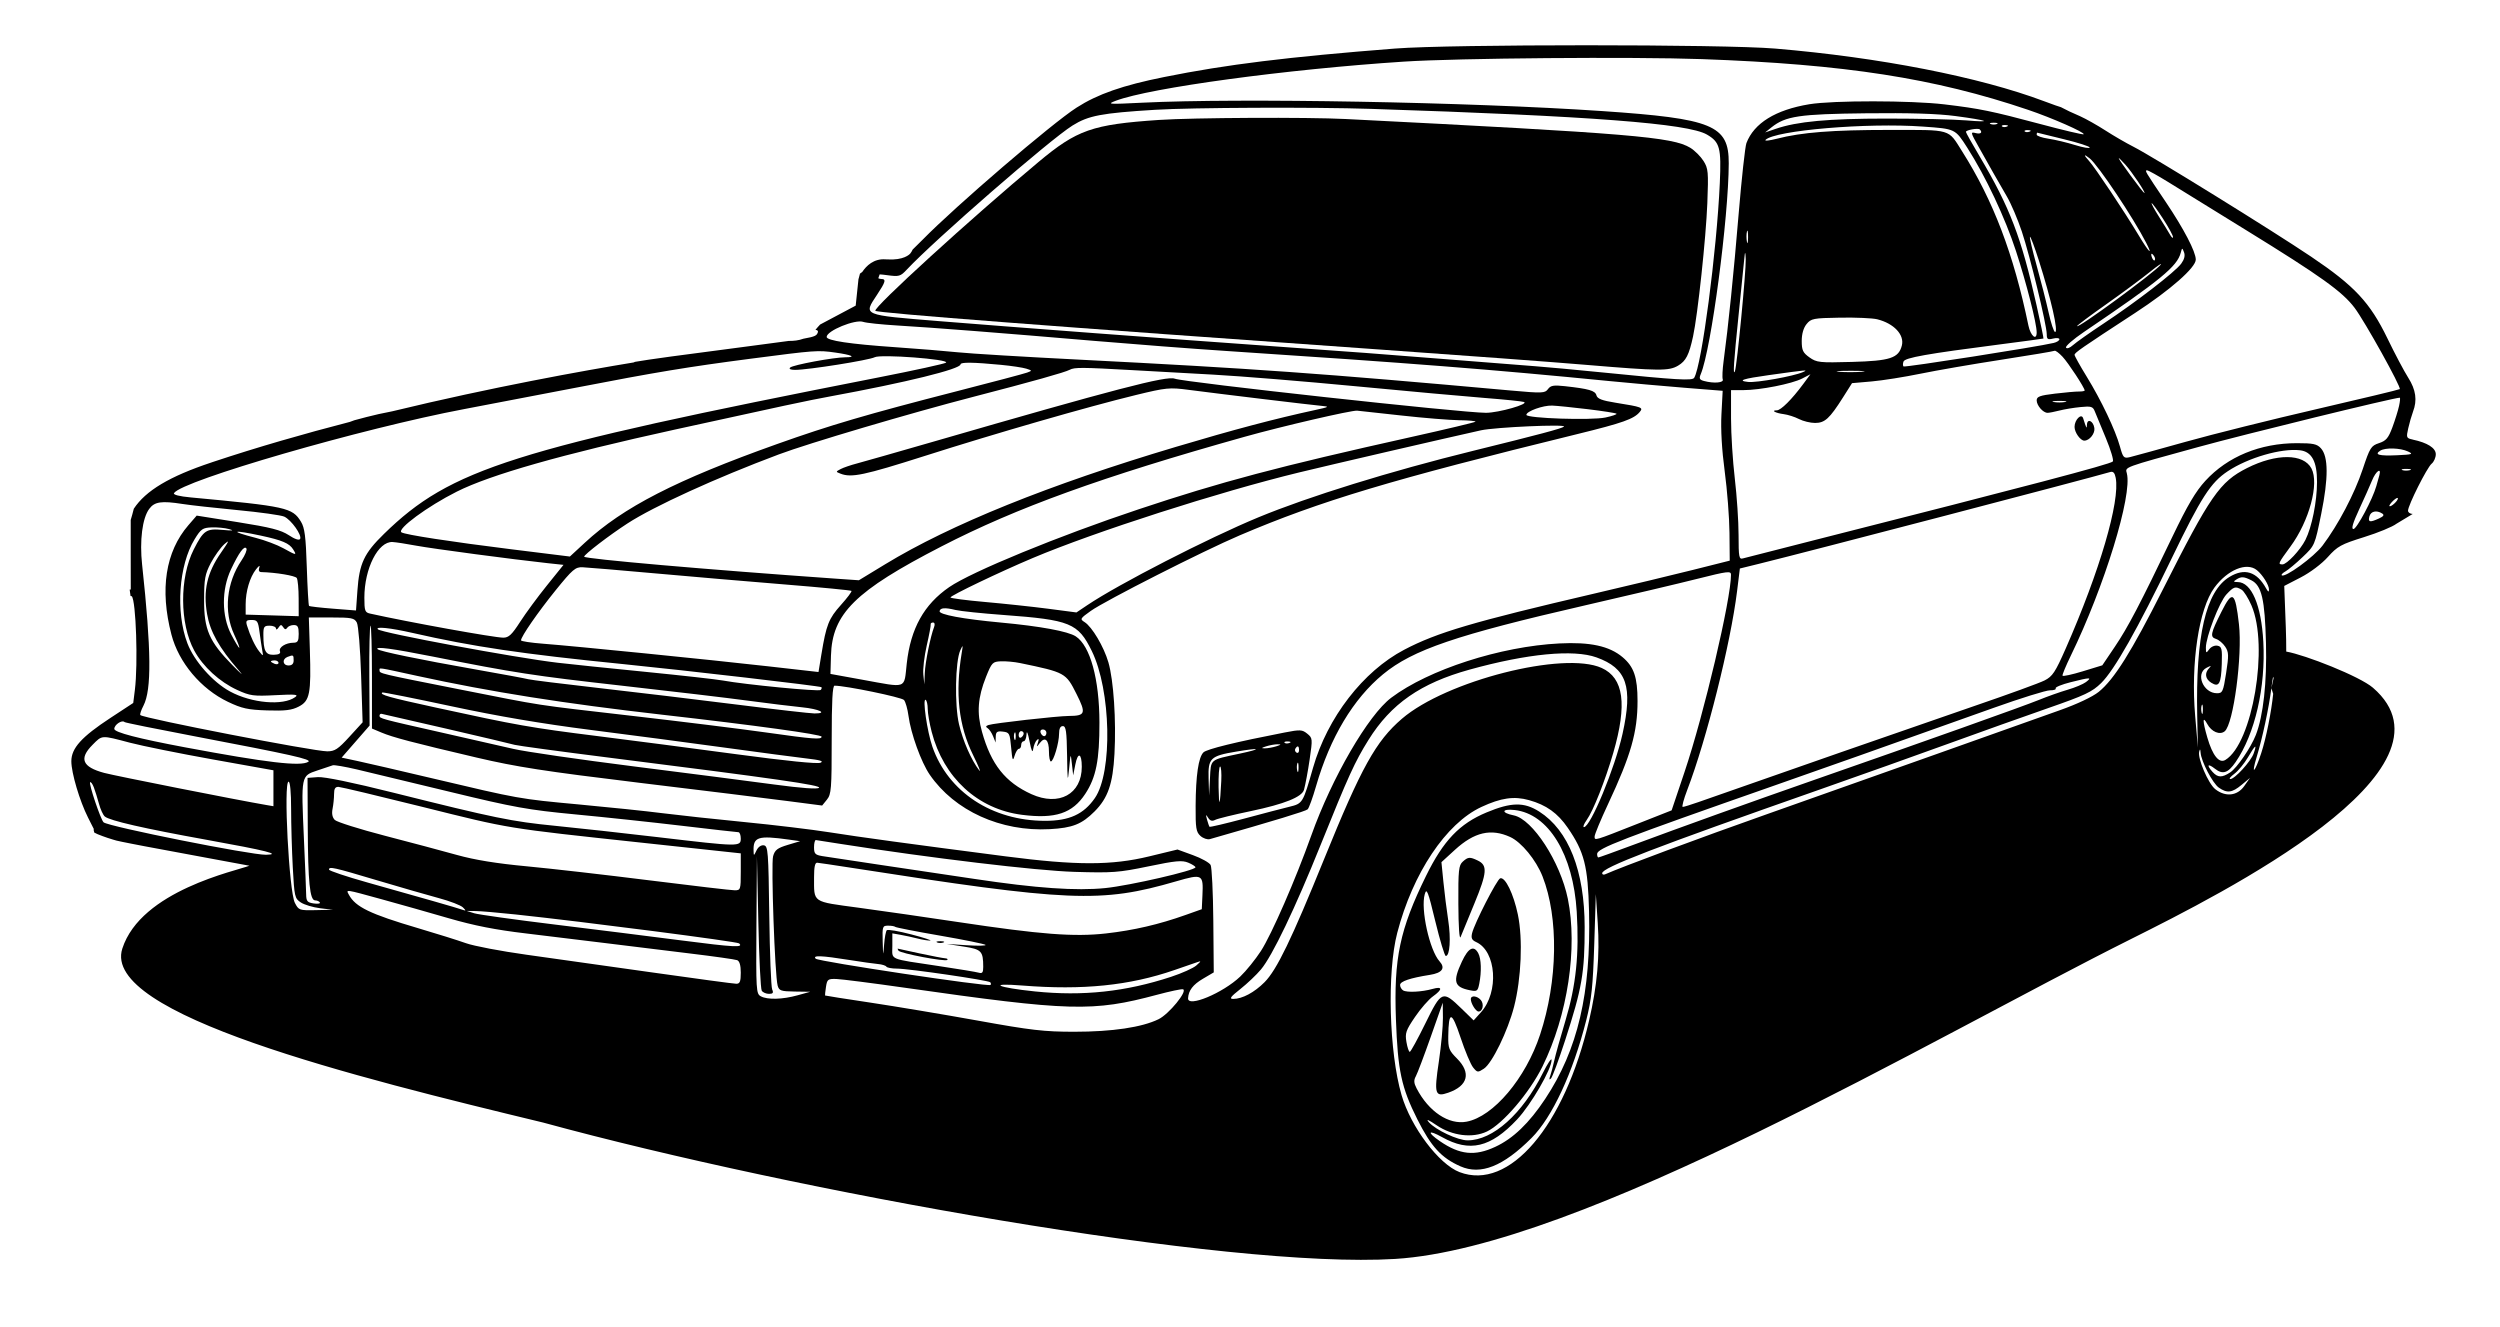
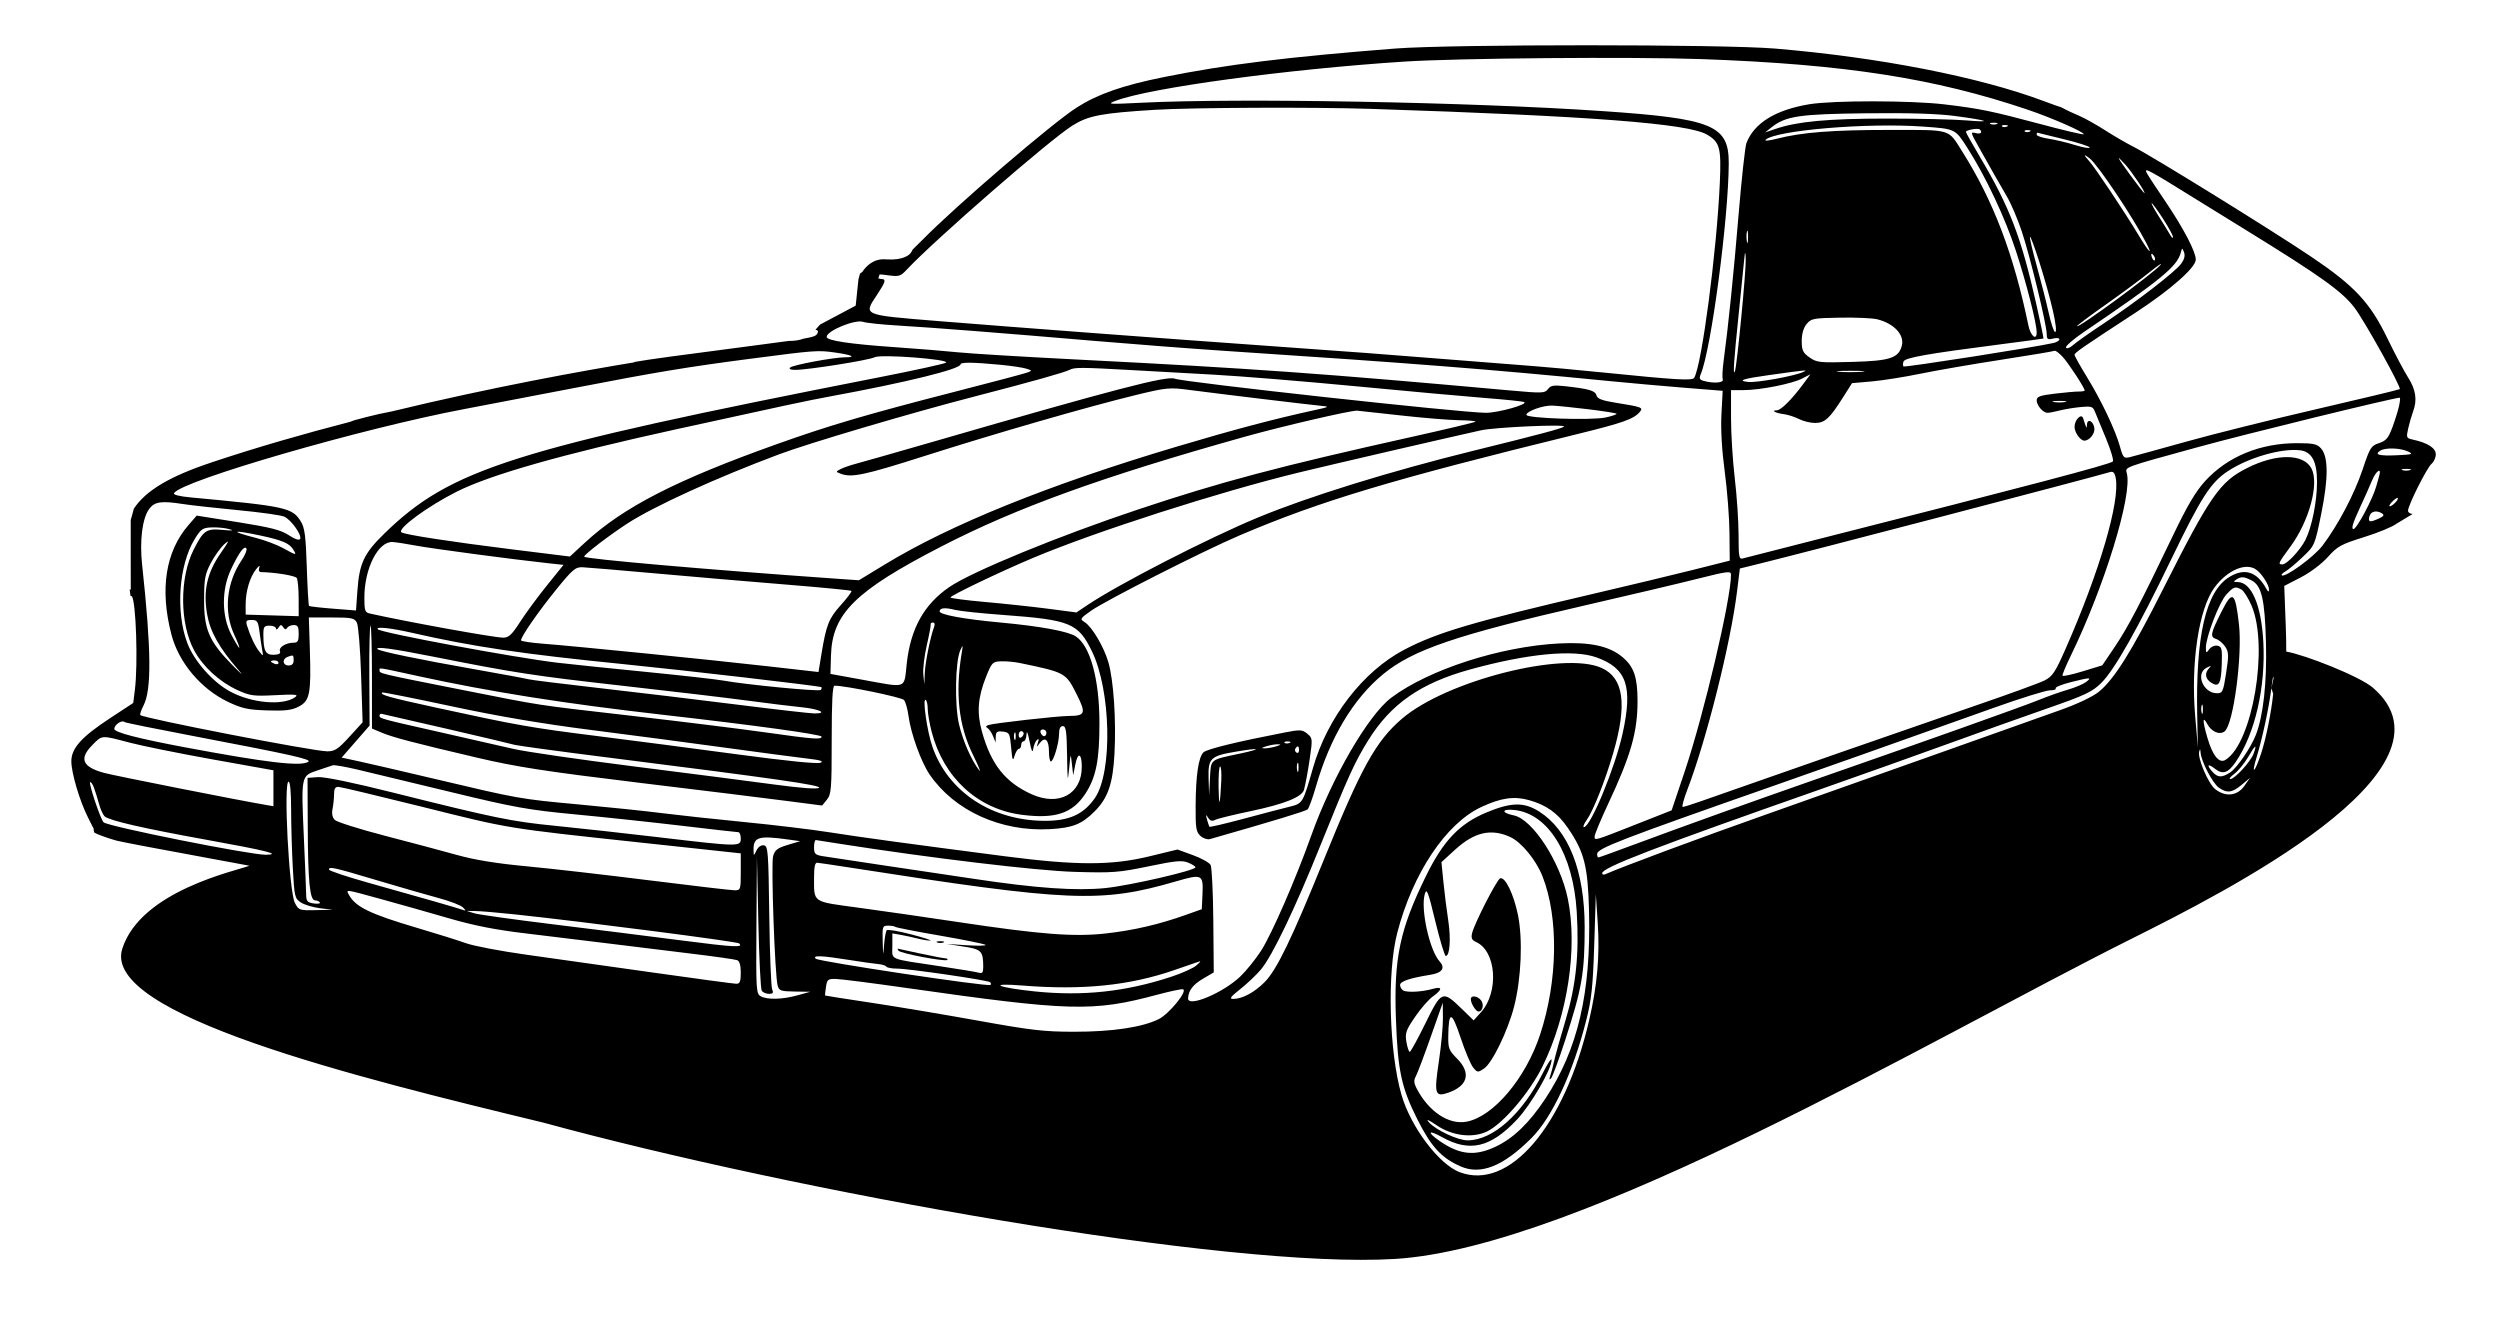
<svg xmlns="http://www.w3.org/2000/svg" id="a" viewBox="0 0 889.34 471.92">
  <defs>
    <style>.b{fill:#000;stroke-width:0px;}</style>
  </defs>
  <path class="b" d="M327.32,339.2c-4.2-.9-7.76-1.68-7.92-1.73s-.05.27.22.71c.6.97,16.65,4.02,17.37,3.3.28-.28-.06-.54-.76-.58-.7-.04-4.71-.8-8.91-1.71Z" />
  <path class="b" d="M333.38,335.27c.62.25,1.63.25,2.25,0,.62-.25.11-.45-1.12-.45s-1.74.2-1.12.45Z" />
-   <path class="b" d="M520.04,342.09c-3.32,7.14-2.78,9.05,2.91,10.19,2.49.5,2.75.31,3.28-2.35.85-4.27.7-8.84-.35-10.82-1.58-2.96-3.54-1.96-5.84,2.98Z" />
  <path class="b" d="M741.48,156.75c1.82,0,3.85-2.54,3.56-4.47-.37-2.55-2.53-3.55-2.63-1.22-.07,1.65-.16,1.51-1.36-2.27-.61-1.91-3.06.55-3.06,3.07,0,1.98,2.08,4.9,3.49,4.9Z" />
  <path class="b" d="M858.28,156.36c-2.25-.47-2.33-.68-1.59-3.98.43-1.92,1.2-4.58,1.7-5.91,1.56-4.09,1.04-7.8-1.7-12.11-1.44-2.26-4.77-8.55-7.39-13.97-6.23-12.83-11.68-18.67-27.16-29.09-13.85-9.33-56.44-35.68-63.22-39.11-2.58-1.31-7.03-3.89-9.91-5.75-2.87-1.85-6.92-4.14-9.01-5.08l-3.8-1.7-3.04-1.53c-.19,0-2.92-.97-6.07-2.15-22.88-8.61-58.5-15.58-95.58-18.7-18.65-1.57-115.21-1.57-135.25-.01-38.14,2.98-59.98,5.67-82.07,10.12-14.8,2.97-23.71,6.08-31.22,10.9-8.77,5.62-42.9,34.9-54.72,46.94-1.31,1.33-2.56,2.56-3.59,3.55-.21.49-.49.94-.81,1.36-.32.39-2.36,2.49-8.24,2.14-.15-.01-.29-.02-.44-.02-.04,0-.08,0-.12,0-4.23-.35-6.89,2.34-8.32,4.49l-.81.59c-.14.52-.27,1.04-.39,1.5-.04.16-.1.31-.14.46l-.99,9.42-12.66,6.73c-.59.6-1.11,1.24-1.65,1.88.77.12.95.37.87.77l-.07.24c-.36.95-.76,1.4-5.09,2.15-1.71.63-3.44.8-5.23.79-3.19.45-7.4,1-13.01,1.73-26.17,3.4-36.82,4.86-41.68,5.71-.16.07-.32.14-.47.21-17.96,2.96-50.23,8.75-85.91,17.39-1.59.3-3.18.62-4.77.98-2.91.66-5.8,1.41-8.68,2.2-.53.19-1.05.39-1.58.58-16.22,4.19-32.81,8.95-48.82,14.28-.09.03-.18.06-.27.09-.05,0-.09.03-.13.05-14.97,4.98-23.4,10.03-27.65,16.47-.17.7-.36,1.4-.55,2.09-.19.63-.37,1.27-.55,1.91v12.13s.02,12.6.02,12.6l-.39.05c.13.75.24,1.5.31,2.26.23.02.39.05.43.09,1.51,1.51,2.27,24.13,1.11,33.33l-.58,4.64-8.09,5.31c-10.33,6.78-13.93,10.77-13.93,15.44,0,4.14,2.97,14.14,5.93,20l.76,1.51c.15.26.28.53.41.81l.96,1.89-.17.03c.11.36.19.73.27,1.11.23.11.46.23.69.34.24.11.4.19.52.25.02,0,.03.02.05.02,1.15.47,2.32.9,3.49,1.29.62.21,1.25.41,1.87.59.47.12.89.24,1.27.37,1.2.33,9.74,1.96,10.01,2.01,1.24.23,11.99,2.23,23.91,4.45,4.99.93,9.64,1.79,13.38,2.48-4.62,1.83-38.55,8.8-45.22,29.49-7.53,23.36,82.28,45.59,149.72,61.88,90.39,24.67,243.65,52.14,303.05,48.51,65.97-4.04,190.38-78.09,261.74-113.77,33.04-16.52,119.91-60.29,86.12-89.43-4.72-4.07-24.1-11.69-30.84-12.86,0-2.74-.04-5.58-.15-8.52l-.56-14.83,5.86-3.03c3.37-1.74,7.49-4.84,9.66-7.27,3.42-3.82,4.68-4.51,12.87-7.07,4.99-1.55,10.18-3.69,11.52-4.75l5.79-3.49c-.92,0-1.67-.53-1.67-1.17,0-1.89,6.76-15.34,8.39-16.69.82-.67,1.49-2.2,1.49-3.38,0-2.22-2.99-4.11-8.22-5.21ZM763.82,60.6c.42,0,3.78,1.87,7.47,4.15,3.68,2.29,16.2,10.01,27.81,17.17,26.49,16.32,34.16,21.82,38.51,27.58,3.65,4.84,16.69,28.3,16.07,28.92-.2.2-13.47,3.39-29.49,7.1-16.02,3.7-37.02,8.94-46.65,11.64-9.64,2.7-18.58,5.15-19.86,5.46-2.17.51-2.43.23-3.54-3.78-1.64-5.91-6.62-16.38-11.82-24.85-2.38-3.87-4.32-7.36-4.32-7.75,0-.77,2.3-2.36,21.56-14.93,12.55-8.19,21.58-16.14,21.56-18.98-.01-2.79-4.27-10.95-10.63-20.41-7.53-11.18-7.62-11.32-6.67-11.32ZM731.28,244.86c-.24-.4,2.16-1.38,5.34-2.18,7.05-1.78,7.72-1.78,5.42-.04-.99.75-3.92,1.98-6.52,2.73-2.6.76-7.25,2.41-10.34,3.67-5.39,2.2-40.49,14.7-80.19,28.54-22.1,7.71-47.26,16.75-64.05,23-6.55,2.45-12.11,4.45-12.35,4.45s-.44-.56-.44-1.24c0-1.98,8.24-5.15,63.36-24.45,22.59-7.92,31.15-10.95,77.73-27.54,9.64-3.44,18.64-6.24,20.01-6.23,1.37.02,2.28-.3,2.03-.71ZM727.32,242.06c-1.79.91-12.76,4.9-24.37,8.88-17.14,5.87-77.4,26.86-98.77,34.4-2.67.94-5.18,1.71-5.57,1.71s.33-2.73,1.61-6.06c6.84-17.83,15.42-52.05,17.72-70.71l.99-8.04,6.74-1.66c17.89-4.41,116.87-30.27,125.02-32.67,1.04-.3,1.6.29,1.94,2.07,1.6,8.34-5.67,33.18-17.78,60.72-3.73,8.46-4.69,9.91-7.53,11.36ZM629.26,133.44c13.83-1.93,14.1-1.95,12.09-1.06-3.3,1.46-16.49,3.83-19.49,3.49-3.98-.44-1.83-1.15,7.4-2.43ZM621.45,82.38c.23-.86.41.05.4,2.03-.01,1.98-.2,2.68-.41,1.56-.22-1.12-.21-2.73.01-3.59ZM709.06,61.45c1.23,2.2,3.42,6.01,4.87,8.47,1.45,2.46,3.83,8.04,5.29,12.39,2.91,8.68,8.86,33.2,8.88,36.57.01,1.81.34,2.04,2.26,1.56,1.23-.31,2.24-.2,2.24.25s-.91,1.04-2.02,1.3c-5.82,1.4-53.01,8.78-53.43,8.37-.26-.27-.27-1.06,0-1.75.53-1.37,8.15-2.72,34.34-6.1,8.4-1.08,15.35-2.02,15.44-2.08.1-.07-1-5.36-2.44-11.78-5.46-24.32-9.49-34.85-20.29-53.07-2.67-4.5-4.85-8.39-4.85-8.66,0-.68,4.35-1.45,4.93-.87,1.1,1.1.32,1.76-1.5,1.28-1.85-.48-1.79-.2,1.04,4.81,1.65,2.92,4.01,7.11,5.24,9.31ZM709.24,43.66c1.24,0,1.74.21,1.12.46-.62.25-1.63.25-2.24,0-.62-.25-.12-.46,1.12-.46ZM713.36,44.49c1.04.05,1.26.26.54.55-.65.26-1.42.22-1.72-.08-.3-.29.23-.51,1.18-.47ZM721.99,46.83c-.65.26-1.42.23-1.72-.07-.3-.3.23-.51,1.18-.47,1.04.04,1.26.26.54.54ZM725.3,92.68c4.37,13.77,7.02,25.43,5.77,25.43-.43,0-1.47-3.13-2.31-6.96-.85-3.83-2.77-11.37-4.27-16.75s-2.56-9.95-2.36-10.15c.21-.21,1.63,3.59,3.17,8.43ZM658.81,128.75c-11.56.32-12.54.22-15.12-1.61-2.34-1.67-2.75-2.54-2.75-5.85,0-2.48.62-4.65,1.72-6,1.6-1.98,2.38-2.13,11.91-2.29,5.6-.1,11.55.17,13.22.58,5.93,1.47,9.73,5.5,8.77,9.32-1.13,4.49-4.15,5.48-17.75,5.85ZM662.26,132.25c-2.36.19-6,.18-8.09,0-2.08-.19-.15-.34,4.3-.34s6.15.16,3.79.34ZM672.08,46.22c-20.21,0-31.23.86-40.03,3.14-2.66.68-4.45.86-3.98.39,3.38-3.38,36.17-6.15,56.01-4.72,11.55.82,11.42.76,15.76,7.53,6.52,10.18,13.43,24.83,17.33,36.79,3.73,11.43,7.35,25.64,7.35,28.91,0,3.08-2.17,1.26-2.94-2.47-5.27-25.44-12.47-44.38-23.58-61.95-5.13-8.12-3.44-7.62-25.92-7.62ZM699.35,42.82c-4.2-.35-16.93-.64-28.3-.64-20.72.01-31.73,1.03-39.36,3.65l-3.78,1.29,2.25-1.8c5.05-4.03,9.89-4.75,33.7-5.02,15.32-.18,25.41.14,31.73.98,11.73,1.56,13.74,2.38,3.76,1.54ZM617.18,132.04c-.76,1.92-.43-3.2,1.27-19.7.97-9.43,1.92-18.76,2.1-20.74q.32-3.56.47.62c.15,4.1-3.12,38.01-3.84,39.82ZM620.2,138.78c5.93,0,17.23-2.23,20.89-4.12l2.96-1.53-2.59,3.5c-4.05,5.47-7.93,9.34-9.38,9.34-2.24,0-.47.98,2.43,1.35,1.5.19,3.95.97,5.44,1.74,1.49.77,4.07,1.4,5.73,1.4,3.48,0,5.16-1.54,9.95-9.1l3.2-5.06,7.01-.61c3.85-.34,11.66-1.58,17.34-2.75,5.68-1.17,18.62-3.41,28.76-4.97,10.13-1.57,18.66-3,18.95-3.18.3-.18,1.57.77,2.83,2.11,2.06,2.2,7.87,11.06,7.87,12.01,0,.21-.91.38-2.02.37-1.11-.02-4.95.32-8.54.75-5.38.64-6.51,1.06-6.51,2.39,0,1.84,2.28,4.45,3.88,4.44.58,0,2.47-.37,4.2-.81,1.73-.45,5.1-1.01,7.48-1.24,3.79-.38,4.43-.2,5.1,1.49.43,1.05,2.2,5.35,3.95,9.55,1.74,4.19,2.86,7.94,2.48,8.32-1.02,1.02-30.68,8.83-105.27,27.75-13.6,3.44-25.43,6.47-26.29,6.72-1.42.42-1.57-.38-1.58-8.35,0-4.86-.61-13.88-1.34-20.06s-1.34-15.78-1.34-21.34v-10.11s4.41,0,4.41,0ZM766.34,91.21c.33.53.4,1.15.16,1.39s-.66-.2-.96-.96c-.6-1.58-.09-1.86.8-.43ZM765.43,72.28c.26,0,2.07,2.49,4.04,5.53,1.96,3.04,3.56,5.97,3.55,6.52-.02.54-.49.17-1.05-.82-.56-.99-2.36-3.92-4-6.51-1.65-2.6-2.79-4.72-2.54-4.72ZM768.57,94.24c-2.31,2.84-29.68,22.91-29.68,21.76,0-.25,4.65-3.73,10.33-7.73,5.68-4.01,12.66-9.17,15.5-11.47,2.85-2.31,4.58-3.46,3.85-2.56ZM741.37,118.07c27.32-18.51,33.12-23.26,34.41-28.19.48-1.82.51-1.82,1.16-.12.45,1.15.1,2.53-1.01,4.04-2.15,2.93-16.02,13.63-27.6,21.29-4.94,3.27-9.85,6.74-10.91,7.7-1.1.99-2.16,1.37-2.47.87-.3-.48,2.59-2.99,6.42-5.59ZM734.63,143.01c-1.12.21-2.94.21-4.05,0-1.11-.22-.2-.39,2.02-.39s3.14.17,2.03.39ZM756.08,58.58c2.33,2.57,7.37,10.1,6.75,10.1-.19,0-2.42-2.83-4.94-6.29-4.91-6.72-5.41-7.78-1.81-3.81ZM763.5,86.43c2.51,4.89.89,3.27-2.68-2.69-5.06-8.43-15.59-24.22-17.69-26.51-2.02-2.2-1.89-2.61.27-.87,3.03,2.43,15.5,21.09,20.1,30.07ZM743.39,52.48c0,.41-2.34.01-5.21-.88-2.86-.89-7.11-1.91-9.43-2.25-2.33-.35-4.23-1-4.23-1.44s.1-.75.22-.71c.12.05,4.37,1.09,9.44,2.32,5.06,1.22,9.21,2.56,9.21,2.96ZM396.96,35.83c12.19-4.6,60.64-11.18,102.45-13.91,19.16-1.25,81.36-1.77,106.04-.89,50.9,1.83,82.71,6.77,115.94,18.01,8.55,2.88,20.45,8.13,19.84,8.73-.2.21-7.19-1.44-15.51-3.67-17.22-4.6-21.44-5.47-34-6.97-11.87-1.42-39.6-1.45-48.08-.05-12.02,1.99-19.67,6.72-22.38,13.84-.46,1.24-1.7,12.51-2.75,25.06-1.78,21.43-3.69,40.08-5.36,52.46-.4,2.97-.54,5.9-.3,6.52.46,1.21-3.14,1.52-6.67.57-1.61-.43-1.82-.87-1.15-2.46,3.7-8.76,9.89-55.49,9.95-74.99.04-13.54-5.67-15.89-45.03-18.57-46.95-3.2-129.14-4.69-163.55-2.98-12.21.61-12.8.57-9.44-.7ZM311.97,104.9c3.1-4.67,3.36-5.66,1.47-5.66-.32,0-.67-.1-1-.26l.48-1.37c.65.03,1.5.11,2.61.27,4.33.59,4.78.46,7.08-2,9.96-10.62,50.9-46.22,58.91-51.22,5.68-3.55,10.25-4.42,29.37-5.6,13.06-.81,56.54-1,76.84-.33,78.3,2.56,112.73,5.2,119.49,9.14,4.6,2.69,5.14,4.7,4.58,17.22-1.08,24.28-6.44,64.97-9.12,69.31-.67,1.09-5.97.78-32.73-1.92-9.14-.92-19.86-1.91-23.81-2.2-3.96-.29-17.1-1.33-29.21-2.3-24.23-1.94-36.66-2.88-65.6-4.92-33.68-2.38-92.14-6.78-117.26-8.82-27.56-2.24-26.96-1.99-22.1-9.34ZM61.9,175.42c2.74-4.44,67.01-23.05,103.22-29.89,9.39-1.77,27.38-5.22,39.99-7.66,28.21-5.47,39.55-7.34,62-10.27,22.99-3,23.82-3.06,30.02-2.18,5.85.82,7.68,1.67,3.61,1.68-4.1,0-18.7,2.72-19.65,3.65-.54.52.14.84,1.79.83,4.65,0,26.34-3.46,28.29-4.5,2.13-1.14,26.6.71,25.38,1.92-.38.38-11.21,2.75-24.06,5.27-130.31,25.58-152.16,32.49-175.89,55.66-7.1,6.93-8.78,10.52-9.45,20.17l-.5,7.07-8.17-.64c-4.5-.35-8.34-.79-8.54-.99-.2-.19-.56-6.41-.8-13.81-.35-10.9-.74-13.96-2.07-16.14-3.04-5-5.14-5.46-39.23-8.64-4.08-.38-6.3-.95-5.94-1.53ZM556.37,151.76c-.63.63-8.87,2.83-32.25,8.59-29.61,7.3-58.56,16.27-76.48,23.69-17.83,7.38-49.72,23.75-60.84,31.23l-3.87,2.6-10.06-1.32c-5.53-.72-15.61-1.8-22.41-2.4-6.8-.6-12.35-1.33-12.35-1.61,0-.68,17.61-9.11,29.28-14.03,22.21-9.37,66.21-23.5,94.73-30.44,11.57-2.81,51.51-12.06,64.7-14.99,5-1.11,30.48-2.25,29.55-1.32ZM542.99,147.58c0-1.28,5.95-3.42,9.18-3.3,1.63.06,7.34.64,12.71,1.29,5.36.65,9.94,1.37,10.17,1.6.23.23-1.54.84-3.92,1.35-5.01,1.07-28.14.3-28.14-.94ZM179.04,226.84c-3.2,0-33.68-5.51-47.4-8.57-1.81-.4-2.02-.99-2.02-5.66,0-10.39,4.92-20.09,10.04-19.79,1.15.06,4.92.64,8.38,1.29,5.91,1.1,34.6,4.91,46.88,6.24l5.54.59-5.91,7.34c-3.25,4.03-7.54,9.86-9.53,12.95-2.93,4.56-4.05,5.61-5.98,5.61ZM221.73,236.25c22.22,2.23,70.05,7.79,70.47,8.2.2.2.09.65-.26,1-.63.63-26.82-1.91-34.81-3.37-2.28-.42-14.62-1.8-27.41-3.07-12.8-1.26-26.91-2.73-31.35-3.25-14.92-1.75-62.68-10.63-63.94-11.89-1.09-1.09,4.4-.52,12.27,1.27,21.65,4.93,38.94,7.49,75.03,11.11ZM153.88,233.55c29.14,5.8,35.91,6.84,67.4,10.38,17.55,1.97,37.77,4.37,44.93,5.34,7.17.96,15.77,2.01,19.11,2.34,6.1.61,9.33,2.19,4.46,2.19-1.43,0-13.89-1.42-27.69-3.16-13.79-1.74-35.8-4.38-48.9-5.87-13.09-1.49-24.45-2.9-25.22-3.14-.78-.23-9.27-1.81-18.87-3.5-19.57-3.44-34.02-6.43-34.78-7.19-1.08-1.07,5.33-.22,19.56,2.61ZM148.49,240.46c26.02,5.67,52.17,9.81,87.17,13.8,32.85,3.74,56.61,7.01,56.61,7.8,0,1.12-2.77.91-19.97-1.52-8.75-1.24-29.98-3.87-47.17-5.85-36.19-4.17-30.76-3.34-62.26-9.57-27.99-5.55-27.86-5.52-27.86-6.65,0-1.03-1.12-1.19,13.48,1.99ZM135.69,253.92c.37.07,10.78,2.46,23.14,5.31,12.35,2.86,23.27,5.44,24.26,5.74.99.29,15.95,2.33,33.25,4.51,59.88,7.56,75.92,9.86,75.02,10.76-.56.56-6.24.14-15.93-1.16-8.28-1.12-30.83-4.03-50.1-6.46-19.28-2.44-38.49-5.23-42.69-6.21-4.2-.98-15.73-3.6-25.61-5.83-21.66-4.89-22.02-4.98-22.02-5.98,0-.44.31-.74.68-.68ZM262.23,268.34c-15.36-2.07-37.83-5-49.93-6.52-23.34-2.92-28.42-3.81-57.34-10.13-16.76-3.65-20.02-4.58-18.97-5.35.2-.16,11.29,2.06,24.63,4.91,16.51,3.54,32.31,6.22,49.43,8.4,13.84,1.76,35.27,4.59,47.63,6.29,12.35,1.7,25.5,3.44,29.2,3.87,4.9.55,6.27.97,5,1.52-1.09.48-12.12-.63-29.65-2.99ZM292.21,232.73l-1.04,6.33-18.09-2.05c-21.02-2.38-68.44-7.14-79.88-8.02-4.33-.33-7.86-.87-7.86-1.2,0-1.32,5.97-9.95,12.31-17.8,6.03-7.44,7.03-8.3,9.57-8.2,1.55.06,13.34,1.06,26.19,2.21,12.85,1.16,33.65,2.93,46.22,3.95,12.57,1.02,23.04,2.03,23.26,2.25.22.22-1.47,2.47-3.75,5.01-4.33,4.82-5.22,7.07-6.93,17.52ZM295.6,233.3c.42-15.01,8.55-23.06,39.36-38.94,26.71-13.77,57.15-24.78,107.83-38.99,13.21-3.71,37.95-9.45,39.99-9.28.75.06,7.82.83,15.73,1.72,7.91.88,17.18,1.63,20.59,1.68,3.42.04,6.01.28,5.76.53s-10.53,2.7-22.84,5.44c-47.19,10.51-67.63,15.93-96.89,25.69-28.48,9.49-59.5,22.23-67.46,27.71-8.96,6.17-13.71,14.69-15.1,27.12-1.04,9.32.47,8.77-15.92,5.8l-11.23-2.04.18-6.44ZM329.67,229.64c.87-3.76,1.5-7.14,1.41-7.51-.09-.37.28-.68.83-.68.58,0,.74.66.39,1.57-1.31,3.4-3.16,12.57-3.32,16.41l-.16,4.04-.36-3.5c-.2-1.92.34-6.57,1.21-10.33ZM329.3,248.97c.39.25.72,1.68.72,3.18s.63,5.2,1.41,8.2c4.23,16.32,16.38,27.49,32.1,29.51,11.87,1.52,17.97-.5,22.54-7.46,3.85-5.87,5.06-11.97,5.04-25.39-.03-15.41-3.28-27.26-8.41-30.62-2.74-1.8-12.61-3.62-26.64-4.92-13.55-1.26-22.06-2.84-21.82-4.06.24-1.21,1.89-1.34,5.66-.42,1.73.42,9.41,1.22,17.08,1.78,23.76,1.75,26.53,2.88,31.4,12.8,6.86,13.96,7.47,43.12,1.1,52.34-3.97,5.75-9.08,8.09-17.68,8.09-18.88,0-34.48-10.24-40.1-26.31-1.89-5.44-3.63-17.48-2.4-16.72ZM346.18,268.63c1.94,3.95,2.92,6.38,2.15,5.39-2.79-3.61-5.79-10.46-7.18-16.39-1.6-6.81-1.33-22.4.46-26.29.96-2.08,1-2.02.51.9-2.38,14.41-1.1,25.94,4.06,36.39ZM351.61,257.92c-.95.34-1.03.66-.27,1.12.58.36,1.45,1.65,1.94,2.88l.89,2.22.05-2.08c.05-1.73.48-2.04,2.53-1.8,2.33.27,2.5.6,2.95,5.67.42,4.61.59,5.04,1.22,2.93.41-1.36,1.1-2.48,1.54-2.48s.81-.6.81-1.34.4-1.35.89-1.35.95-1.11,1.01-2.47c.06-1.5.49-.53,1.07,2.47.7,3.54,1.07,4.31,1.32,2.69.19-1.23.78-2.65,1.31-3.14.66-.63.77-.35.37.9-.56,1.72-.53,1.73.7.13,1.84-2.37,3.21-1.06,3.21,3.07,0,1.94.31,3.54.68,3.54.96,0,2.92-6.63,2.92-9.87,0-1.81.44-2.71,1.34-2.71,1.12,0,1.38,1.84,1.51,10.56.13,9.01.23,9.7.71,4.71.55-5.78.56-5.8,1.01-1.79l.45,4.04.75-3.8c.9-4.63,2.31-4.17,2.31.75,0,9.75-8.14,14.17-17.92,9.74-9.31-4.23-14.33-10.56-17.58-22.18-1.9-6.79-1.5-12.19,1.44-19.56,2.04-5.09,2.34-5.4,5.31-5.52,1.73-.07,4.76.2,6.74.61,16.15,3.35,16.34,3.46,20.15,11.05,3.46,6.89,3.16,7.75-2.77,7.78-4.08.02-26.79,2.58-28.59,3.23ZM372.25,260.69c0,.66-.36,1.2-.8,1.2s-1.01-.54-1.26-1.2c-.26-.66.11-1.2.8-1.2s1.26.54,1.26,1.2ZM364.16,260.94c0,.46-.4,1.09-.89,1.4-.5.31-.9-.08-.9-.85s.4-1.4.9-1.4.89.38.89.85ZM361.33,261.89c0,1.24-.21,1.74-.46,1.12-.25-.61-.25-1.62,0-2.24s.46-.11.46,1.12ZM528.61,146.85c-8.24.03-107.34-10.84-110.72-12.14-2.86-1.1-21.21,3.69-86.08,22.47-12.6,3.64-24.73,7.1-26.96,7.69-2.22.58-4.84,1.48-5.82,2-1.77.94-1.77.95,0,1.64,3.86,1.51,8.39.55,29.83-6.28,25.25-8.06,58.27-17.58,75.26-21.72,10.79-2.62,11.91-2.73,18.78-1.82,10.83,1.42,43.68,5.38,47.3,5.7,2.85.25,2.63.39-2.24,1.44-14.27,3.09-29.11,7.01-49.62,13.13-45.08,13.43-80.21,27.62-103.49,41.79l-9.32,5.67-8.22-.57c-45.84-3.22-89.51-7.04-89.51-7.82s8.98-7.65,15.38-11.8c9.45-6.14,31.52-16.21,53.87-24.58,10.54-3.96,46.71-14.66,69.59-20.59,20.57-5.33,32.25-8.61,33.91-9.52,1.65-.9,4.32-.88,22.26.13,6.17.35,19.11,1.07,28.75,1.6,9.64.53,32.49,2.39,50.77,4.14,18.29,1.75,38.92,3.62,45.83,4.16,6.92.54,13.19,1.18,13.93,1.42,2.1.69-8.94,3.85-13.48,3.86ZM365.39,132.54c-1.04.39-12.36,3.39-25.15,6.67-31.86,8.19-44.9,12.02-63.74,18.73-35.96,12.82-54.8,22.48-68.46,35.13l-5.31,4.91-21.05-2.61c-21.3-2.65-37.49-5.14-38.85-5.99-1.8-1.11,9.28-9.27,19.65-14.48,12.06-6.05,37.3-13.23,77.67-22.1,37.97-8.34,47.39-10.36,55.27-11.8,26.9-4.95,46.28-9.71,46.28-11.39,0-.82,4.58-.76,14.4.18,3.72.36,7.76.97,8.97,1.35,2.15.69,2.16.72.32,1.4ZM50.56,200.96c-.94-8.69.07-16.63,2.53-19.94,1.89-2.55,4.35-2.91,11.83-1.74,2.72.43,11.52,1.41,19.55,2.18,8.03.76,15.52,1.81,16.64,2.32,2.5,1.14,6.42,6.68,5.64,7.95-.36.58-1.89.07-4.04-1.36-2.76-1.82-6.41-2.76-18.1-4.62l-14.64-2.33-2.96,3.42c-8.14,9.42-10.22,22.83-6.03,38.9,2.58,9.93,10.51,19.36,20.11,23.93,4.95,2.36,7.08,2.83,13.93,3.05,6.4.21,8.75-.07,11.23-1.35,3.96-2.03,4.47-4.61,3.97-20.26l-.36-11.45h8.05c7.17,0,8.16.19,9.03,1.82.54,1,1.22,9.38,1.51,18.65l.54,16.83-4.72,5.16c-4.02,4.4-5.18,5.16-7.86,5.16-4.86,0-65.32-11.73-66.49-12.9-.23-.23.27-1.73,1.11-3.35,2.93-5.67,2.8-19.74-.47-50.07ZM87.66,195.11c.3.48-.47,2.37-1.71,4.2-5.4,7.94-6.43,18.27-2.64,26.41,1.21,2.6,2.02,4.72,1.8,4.72s-1.5-2.12-2.85-4.72c-3.44-6.58-3.48-15.96-.1-23.14,2.85-6.04,4.77-8.66,5.5-7.47ZM92.78,190.54c7.61,1.64,10.14,2.72,11.49,4.88,1.4,2.24,1.24,2.22-3.52-.41-2.16-1.2-6.56-2.85-9.77-3.67-9.59-2.46-8.39-2.99,1.8-.8ZM73.66,218.39c1.08,6.34,4.32,12.11,11.23,20.02,2,2.29,1.04,1.52-2.14-1.71-8.36-8.52-10.18-12.7-10.15-23.34.02-7.43.33-9.11,2.37-13.03,1.3-2.47,3.47-5.5,4.83-6.74,1.98-1.79,1.72-1.16-1.27,3.15-4.86,7.01-6.29,13.36-4.87,21.65ZM79.22,188.51c-5.83-.55-6.83.13-10.29,6.94-5.11,10.09-5.03,26.42.17,35.98,3.13,5.75,9.02,11.15,15.32,14.03,4.54,2.08,5.75,2.25,13.57,1.84,7.07-.37,8.32-.25,7.04.68-4.31,3.16-15.51,2.19-23.21-2-6.14-3.34-12.74-10.8-15.15-17.12-4.25-11.16-3.09-27.81,2.58-37.06,2.22-3.63,2.84-4.06,6.04-4.18,1.96-.08,4.77.19,6.25.61,1.92.53,1.24.61-2.32.28ZM89.52,220.55c2.01,0,2.31.46,2.8,4.27.31,2.35.74,5.28.97,6.52.4,2.2.38,2.21-1.04.45-1.49-1.83-3.25-5.56-4.37-9.21-.52-1.73-.28-2.03,1.64-2.03ZM96.37,235.29c0-.2.61-.36,1.35-.36s1.35.39,1.35.87-.61.64-1.35.36c-.74-.29-1.35-.68-1.35-.87ZM102.29,233.68c2.06-.79,2.17-.73,2.17,1.25,0,1.2-.6,1.8-1.8,1.8-2.13,0-2.41-2.27-.37-3.05ZM104.4,228.64c-2.72,0-5.34,1.65-4.81,3.02.32.82-.37,1.22-2.19,1.27-2.94.09-3.69-1.35-3.71-7.1-.01-2.88.25-3.25,2.23-3.25,1.24,0,2.26.45,2.26,1.01.01.55.41.4.9-.34.74-1.12,1.02-1.14,1.67-.13.55.85.97.92,1.4.23.34-.55,1.4-1,2.36-1,1.4,0,1.75.63,1.75,3.15s-.34,3.14-1.86,3.14ZM96.82,218.92l-9.43-.28v-3.66c0-4.62,1.48-9.63,3.69-12.45,1.05-1.34,1.5-1.58,1.16-.62-.35.99-.1,1.58.67,1.6,5.26.14,12.12,1.28,12.66,2.11.36.55.67,3.84.67,7.3l.02,6.29-9.44-.29ZM44.33,256.88c.21.21,11.27,2.45,24.57,4.98,34.91,6.65,42.16,8.27,40.78,9.14-2.71,1.72-14.67.32-43.86-5.15-16.64-3.12-25.16-5.33-25.16-6.55,0-1.51,2.76-3.33,3.67-2.42ZM32.93,264.95c3.49-3.5,2.96-3.47,13.34-.73,4.33,1.14,17.57,3.81,29.43,5.94l21.57,3.86v12.78l-2.47-.42c-10.27-1.75-53.78-10.37-57.73-11.43-7.82-2.1-9.05-5.09-4.14-10ZM36.85,292.53c-1.02-.92-5.33-13.72-4.8-14.25.26-.25.85.55,1.33,1.8.47,1.24,1.29,3.88,1.83,5.86.53,1.98,1.47,4.02,2.08,4.53,1.79,1.48,13.95,4.26,36.17,8.27,21.57,3.9,26.79,5.22,21.15,5.33-5.38.1-56.09-10.03-57.76-11.54ZM112.35,323.77c-5.87.12-6.09.05-7.45-2.58-2.08-4.03-4.11-43.12-2.24-43.12.55,0,.9,3.84.9,9.74,0,5.36.27,14.69.59,20.74.57,10.48.7,11.07,2.87,12.49,1.25.82,4.32,1.74,6.82,2.05l4.55.55-6.04.13ZM117.04,309.35c0-1.18,1.5-.85,17.07,3.8,8.16,2.43,18.07,5.29,22.02,6.35,3.95,1.06,7.8,2.54,8.54,3.29,1.2,1.21,1.17,1.3-.25.81-1.84-.65-14.19-4.19-33.68-9.66-7.53-2.12-13.7-4.18-13.7-4.59ZM261.95,349.96c-.86,0-14.31-1.81-29.88-4.02-15.57-2.22-35.72-5.05-44.78-6.31-9.05-1.26-18.76-3.1-21.56-4.11-2.81-1-10.47-3.41-17.03-5.34-17.06-5.03-22.26-7.55-24.59-11.89-1.04-1.96-1.69-2.05,11.8,1.65,6.18,1.7,16.86,4.72,23.73,6.72,9.02,2.62,16.66,4.12,27.41,5.39,8.2.97,21.18,2.55,28.84,3.51,7.66.95,20.93,2.58,29.48,3.62,8.55,1.03,16.13,2.11,16.85,2.38.86.33,1.3,1.83,1.3,4.45,0,3.16-.32,3.95-1.57,3.95ZM166.02,324.05l3.14.04c1.73.01,8.2.57,14.38,1.23,24.47,2.61,78.67,9.63,79.38,10.27,1.72,1.56-1.71,1.38-20.52-1.05-10.87-1.41-31.3-3.97-45.38-5.69-14.09-1.72-26.83-3.51-28.31-3.96l-2.69-.84ZM263.52,310.14c0,6.34-.08,6.57-2.16,6.57-1.19,0-14.84-1.6-30.33-3.54-15.49-1.95-35.16-4.2-43.7-5-10.61-.99-18.43-2.26-24.71-4.01-5.05-1.41-16.61-4.5-25.68-6.85-9.07-2.36-17.1-4.89-17.83-5.62-.88-.88-1.16-2.24-.8-4,.29-1.46.53-3.82.53-5.24,0-1.89.42-2.57,1.57-2.53.86.04,14.31,3.24,29.88,7.12,31.55,7.87,29.19,7.48,77.96,12.73l35.27,3.8v6.57ZM234.5,297.86c-12.46-1.47-29.12-3.31-37.03-4.09-15.41-1.52-21.32-2.73-57.44-11.76-14.64-3.67-24.65-5.73-26.96-5.56l-3.67.27.08,17.52c.08,19.57.74,26.06,2.62,26.06.68,0,1.44.33,1.69.74.26.4-.73.56-2.19.35-2.27-.34-2.65-.79-2.69-3.21-.02-1.55-.38-10.5-.8-19.89-1-22.46-1.04-22.26,4.76-24.2,2.54-.84,5.02-1.68,5.52-1.85.49-.18,4.33.49,8.54,1.47,4.2.99,19.16,4.59,33.24,8,22.83,5.53,27.67,6.4,44.49,8,10.38.98,27.49,2.81,38.02,4.06,10.53,1.25,19.53,2.27,19.99,2.27s.85,1.01.85,2.25c0,2.94-.56,2.93-29.02-.43ZM283.74,354.06c-5.36,1.5-10.7,1.64-13.09.36-1.66-.89-1.73-2.03-1.56-25.39l.18-24.45.5,23.36c.27,12.85.81,23.87,1.21,24.49s1.56,1.12,2.57,1.12c1.42,0,1.68-.36,1.14-1.57-.39-.87-.85-12.69-1.03-26.29-.3-22.91-.44-24.73-1.93-24.98-.96-.15-2.01.57-2.6,1.8-.99,2.05-1,2.05-1.06.12-.15-4.92,1.64-5.48,12.52-3.96l4.05.57-4.44,1.33c-3.66,1.11-4.56,1.8-5.18,4.02-.78,2.78.62,42.47,1.62,46.04.51,1.8,1.16,2.03,6.08,2.1l5.51.08-4.49,1.25ZM289.58,301.39c0-1.46.3-2.61.67-2.55.37.05,4.32.67,8.76,1.37,32.23,5.06,69.64,9.53,83.13,9.94,13.6.41,15.78.25,26.39-1.95,9.66-2.01,11.99-2.23,14.15-1.33,1.43.59,2.59,1.34,2.59,1.66,0,1.12-23.31,6.49-32,7.38-10.36,1.06-24.59.07-46.63-3.25-8.4-1.26-23.36-3.5-33.25-4.96-9.88-1.47-19.28-2.89-20.89-3.16-2.53-.43-2.92-.85-2.92-3.15ZM289.59,311.99c0-3.58.33-5.14,1.11-5.09.62.05,5.77.81,11.46,1.7,78.55,12.25,89.41,12.71,116.28,4.91,9.33-2.7,9.67-2.53,9.31,4.99l-.23,4.94-5.77,2.05c-9.5,3.38-18.46,5.46-28.31,6.57-11.35,1.28-23.28.36-52.58-4.05-11.16-1.68-27.02-3.97-35.27-5.08-16.95-2.3-15.98-1.63-16-10.94ZM425.58,343.45c-1.07.95-5.12,2.77-8.99,4.04-16.14,5.31-31.39,6.95-48.41,5.2-13.5-1.39-17.16-3.11-4.46-2.1,21.44,1.71,38.09.01,54.04-5.5,3.39-1.17,6.97-2.41,7.96-2.75,1.69-.58,1.68-.52-.14,1.11ZM342.75,336.72c6.42.99,7,1.58,7.02,7.23.01,1.99-.32,2.44-1.56,2.08-.86-.26-7.23-1.31-14.15-2.35-18.33-2.76-16.62-2.02-16.62-7.2v-4.45l2.92.52c1.6.28,4.33.87,6.06,1.32,1.73.44,3.75.77,4.49.72.75-.04-2.29-1.03-6.73-2.19-4.45-1.17-8.37-1.84-8.71-1.49-.34.34-.78,2.65-.96,5.12-.33,4.33-.35,4.29-.51-1.13-.15-5.33-.05-5.61,1.94-5.61,1.15,0,2.29.19,2.53.43s7.44,1.65,16.01,3.13c8.56,1.48,15.81,2.96,16.11,3.28.3.32-2.69.38-6.64.13l-7.19-.47,5.99.93ZM302.16,341.5c4.2.67,8.78,1.32,10.18,1.44,1.39.12,2.73.54,2.97.92.24.39,1.93.71,3.75.71,4.19,0,32.48,4.14,33.19,4.85.29.3.34.73.11.96-.75.75-61.16-8.32-62.17-9.33-1.27-1.27,1.95-1.15,11.97.45ZM412.14,362.57c-5.91,2.89-16.46,4.46-29.97,4.46-10.73,0-15.33-.53-34.3-3.96-12.05-2.17-29.18-5.04-38.08-6.38-8.89-1.33-16.22-2.48-16.29-2.56-.06-.07.09-1.44.33-3.05.41-2.7.69-2.91,3.71-2.82,1.8.06,12.77,1.46,24.39,3.12,58.86,8.4,66.82,8.62,89.68,2.49,4.59-1.23,8.74-2.11,9.23-1.95,1.75.59-4.99,8.83-8.7,10.65ZM422.64,355.12c.16-2.78,1.74-4.86,5.3-6.95l3.84-2.26-.16-18.35c-.09-10.09-.52-19.02-.96-19.86-.45-.83-3.28-2.41-6.3-3.5l-5.48-2-10.06,2.44c-13.35,3.25-25.92,3.25-50.95.01-34.49-4.47-51.65-6.81-62.9-8.59-6.18-.98-19.73-2.61-30.1-3.62-10.38-1.02-23.53-2.44-29.21-3.16-5.68-.73-19.1-2.13-29.82-3.12-21.16-1.96-20.98-1.93-51.96-9.26-11.61-2.75-23.64-5.53-26.73-6.19l-5.61-1.2,4.97-5.7,4.97-5.7-.1-17.51c-.06-9.63.13-17.74.42-18.03.28-.28.52,7.83.52,18.04v18.56l3.37,1.42c4.01,1.7,11.05,3.55,33.92,8.92,14.14,3.32,24.1,4.86,57.96,8.97,22.49,2.72,46.29,5.65,52.89,6.52l12.01,1.56,1.7-2.1c1.55-1.91,1.7-3.8,1.7-21.32,0-13.71.29-19.22,1.02-19.22,3.94,0,23.89,4.12,24.7,5.1.56.67,1.27,3.19,1.59,5.59.84,6.37,4.51,16.53,7.57,20.98,8.86,12.87,25.29,20.32,42.71,19.37,8.07-.44,11.36-1.74,15.92-6.3,4.76-4.77,6.51-9.81,7.08-20.48.64-11.89-.31-26.2-2.16-32.56-1.62-5.57-5.82-12.66-8.48-14.32-1.7-1.07-1.59-1.27,2.22-3.98,5.15-3.66,40.07-21.38,52.96-26.87,28.76-12.26,54.01-19.83,120.23-36.06,16.02-3.93,20.03-5.35,22.09-7.84,1.32-1.59.85-1.77-8.56-3.28-4.89-.78-6.53-1.42-6.85-2.64-.44-1.67-2.65-2.31-11.29-3.26-3.93-.43-5-.25-5.95,1.05-1.07,1.47-2,1.51-13.18.5-67.68-6.11-91.97-7.85-153.11-10.96-19.77-1-39.38-2.18-43.58-2.63-4.2-.44-14.31-1.27-22.47-1.83-15.97-1.1-24.26-2.34-24.26-3.64,0-2.2,10.2-6.38,13.03-5.35.99.36,6.45.94,12.13,1.28,13.26.8,36.82,2.64,69.65,5.44,14.33,1.22,35.56,2.85,47.18,3.61,66.15,4.36,94.25,6.56,136.59,10.73,7.16.7,19.14,1.77,26.6,2.37l13.57,1.08-.44,8.38c-.28,5.4.14,12.64,1.17,20.33.88,6.56,1.64,16.38,1.69,21.82l.09,9.89-13.03,3.28c-7.16,1.8-22.94,5.59-35.04,8.41-43.29,10.1-56.03,13.86-67.74,20.01-14.6,7.65-27.31,24.11-32.42,41.98-3.61,12.64-3.66,12.72-8.43,13.88-2.3.56-9.57,2.46-16.15,4.23-6.58,1.76-12.09,3.06-12.25,2.88-.15-.17-.55-1.33-.89-2.56-.5-1.88-.44-1.99.39-.67.71,1.13,1.42,1.35,2.51.78.84-.44,6.58-1.85,12.76-3.14q17.79-3.73,18.84-7.57c.51-1.83,1.42-6.72,2.02-10.85,1.07-7.31,1.04-7.56-.87-9.11-1.79-1.45-2.51-1.49-8.06-.41-17.27,3.35-27.68,5.9-28.86,7.07-1.78,1.78-2.72,8.2-2.78,19.04-.05,7.92.17,9.27,1.71,10.67.97.88,2.49,1.39,3.37,1.14,23.47-6.71,34.11-9.95,34.78-10.6.46-.44,1.8-4.15,2.98-8.24,4.98-17.28,13.25-31.09,23.83-39.8,10.59-8.72,26.01-13.97,72.11-24.57,15.32-3.52,33.22-7.75,39.76-9.4,10.73-2.7,11.91-2.85,11.91-1.45,0,8.77-9.62,49.65-16.52,70.15l-4.6,13.68-12.13,4.78c-15.62,6.17-15.27,6.06-15.27,4.51,0-.71,2.15-5.9,4.78-11.52,8.14-17.37,10.49-25.61,10.49-36.66,0-8.47-1.27-12.19-5.33-15.61-4.71-3.96-11.52-5.44-22.49-4.88-20.97,1.06-46.48,9.3-59.79,19.31-8.16,6.13-21.11,28.43-28.44,48.99-5.61,15.72-14.09,35.16-17.92,41.1-1.95,3-5.25,7.1-7.35,9.09-6.2,5.9-18.76,11.14-18.57,7.74ZM430.43,276.9l-.31,6.11-.18-6.05c-.21-7.24.61-8.04,9.78-9.58,8.78-1.48,9.52-1.04,1.23.73-10.72,2.28-10.16,1.81-10.52,8.79ZM434.45,277.84c-.44,9.02-.82,9.9-.96,2.25-.07-4.08.17-7.42.54-7.42s.56,2.33.42,5.17ZM450.43,265.49c1.24-.4,3.06-.72,4.05-.72,1.42,0,1.33.15-.45.72-1.24.39-3.06.72-4.05.72-1.42,0-1.33-.15.45-.72ZM458.15,263.76c1.04.04,1.26.26.54.54-.65.26-1.42.23-1.72-.07s.23-.51,1.18-.47ZM461.2,267.72c-.5-.31-.68-.94-.39-1.4.77-1.24,1.31-1.01,1.31.57,0,.77-.42,1.14-.92.83ZM461.94,273.12c-.02,1.49-.22,1.98-.45,1.11s-.21-2.09.04-2.7c.24-.6.43.11.41,1.59ZM471.09,305.47c-11.66,28.74-16.89,39.54-21.24,43.93-3.63,3.65-7.93,5.95-11.15,5.95-1.51,0-.99-.73,2.53-3.51,2.44-1.93,5.74-5.06,7.33-6.96,4.07-4.85,12.14-21.69,21.25-44.35,9.88-24.54,12.15-29.53,17.01-37.32,8-12.84,18.56-20.18,35.95-25,20.55-5.7,36.99-7.28,45.16-4.35,10.8,3.88,13,10.32,9.26,27.2-2.68,12.13-11.39,33.18-13.73,33.18-.45,0-.01-1.14.98-2.53,2.34-3.28,6.6-14.06,9.45-23.86,5.02-17.33,3.75-26.66-4.12-30.23-13.44-6.1-55.32,4.55-71.05,18.06-9.27,7.96-14.42,17.24-27.63,49.79ZM565.31,362.99c-8.79,37.75-28.41,60.73-46.09,53.98-7.36-2.81-17.31-16.02-20.63-27.39-4.45-15.24-5.21-43.66-1.54-57.73,5.53-21.25,17.35-38.93,29.93-44.78,6.98-3.25,11.63-3.92,16.96-2.43,6.12,1.71,10.17,4.6,13.77,9.84,5.88,8.54,7.18,13.65,7.57,29.76.7,29.11-3.99,49.16-15.59,66.67-5.73,8.65-11.41,14.11-17.76,17.06-7.28,3.4-12.64,2.85-19.72-2.02-4.73-3.26-4.2-4.21.8-1.42,9.79,5.48,17.25,3.72,26.65-6.27,5.01-5.33,12.35-18.01,12.29-21.22-.02-.81-1.42,1.3-3.12,4.7-7.27,14.54-17.77,23.93-26.75,23.93-3.5,0-11.35-3.68-13.79-6.46-1.13-1.3-.22-.94,2.78,1.1,5.56,3.77,12.73,4.66,17.89,2.21,5.66-2.69,15.17-13.83,19.75-23.13,8.97-18.22,12.59-42.17,9.02-59.67-2.69-13.13-12.54-28.32-19.25-29.66-4.6-.92-4.33-2.43.34-1.9,12.04,1.36,20.84,15.78,22.08,36.19.91,15.07-.24,26.15-4,38.66-1.78,5.92-3.59,12.38-4.01,14.36-.43,1.97-1.07,4.4-1.43,5.39-.44,1.22-.35,1.5.27.9.51-.5,2.76-6.56,5.01-13.48,6.06-18.69,6.99-24.06,6.98-40.35-.01-20-5.71-34.49-16.19-41.14-5.37-3.41-9.93-3.34-18.68.31-9.66,4.02-15.39,10.03-21.58,22.64-9.32,18.99-11.48,29.28-10.69,50.9.66,18.39,1.93,24.3,7.63,35.66,4.87,9.7,8.54,13.71,15.3,16.7,7.24,3.2,15.21.03,25.3-10.06,7.37-7.37,14.72-23.18,19.46-41.85,1.9-7.5,2.38-11.96,2.86-26.96l.57-17.97.68,10.33c.76,11.57-.18,22.2-3.07,34.6ZM515.23,388.7c7.01-2.44,8.16-7.06,3.05-12.17-2.83-2.83-3.14-3.63-3.08-7.9.12-9.15,1.2-9.05,4.36.43,1.59,4.8,3.61,9.6,4.47,10.66,1.49,1.85,1.68,1.87,3.84.45,2.93-1.92,8.5-13.38,10.74-22.06,2.58-10.08,3.16-24.05,1.35-32.77-1.53-7.35-4.49-13.44-6.28-12.9-1.15.35-9.19,16.06-10.01,19.54-.41,1.74-.08,2.45,1.46,3.15,7.18,3.24,8.17,17.78,1.7,24.97l-2.6,2.89-4.32-4.2c-6.76-6.56-7.12-6.41-12.86,5.28-2.72,5.54-5.21,10.09-5.54,10.11-.33.02-.86-1.55-1.19-3.5-.54-3.15-.2-4.14,3.05-8.92,2-2.95,4.87-6.24,6.36-7.3,3.5-2.5,3.46-3.69-.1-2.67-3.77,1.08-9.16,1.35-10.49.53-.59-.37-1.08-1.24-1.08-1.93,0-1.28,3.54-2.48,10.62-3.6,4.36-.68,5.59-2.4,3.43-4.79-3.57-3.95-6.81-18.62-5.27-23.92.67-2.33,1.15-1.11,3.75,9.66,1.64,6.78,3.32,12.33,3.73,12.33,1.44,0,1.86-6.19.86-12.7-.56-3.64-1.33-9.78-1.71-13.64l-.7-7.03,4.81-4.4c6.89-6.29,12.8-7.67,19.63-4.56,4.01,1.82,9.22,8.16,11.53,14.04,5.77,14.7,5.43,37.18-.87,56.26-5.13,15.58-16.63,29.2-26.16,30.98-6.33,1.19-13.48-3.58-17.77-11.84-1-1.92-1.06-2.9-.26-4.35.56-1.03,2.94-7.33,5.29-14l4.27-12.13.06,5.39c.03,2.96-.62,9.95-1.45,15.53-1.74,11.6-1.39,12.74,3.38,11.08ZM780.9,254.7c-1.61-18.79,1.3-38.14,6.86-45.69,4.69-6.34,11.47-9.13,15.08-6.2,2.04,1.65,4.36,5.36,4.32,6.94-.02.98-.3.87-1.02-.43-3.32-6-7.68-7.36-13.07-4.07-8.38,5.11-12.03,20.88-11.44,49.45l.23,11.23-.96-11.23ZM796.47,222.02c-1.31-11.56-2.28-12.25-6.22-4.39-3.89,7.75-4.13,8.96-1.94,9.66,1.02.32,2.5,1.57,3.29,2.78,1.25,1.91,1.29,3.06.31,9.36-1.03,6.65-1.27,7.18-3.25,7.18-4.9,0-7.76-6.98-3.71-9.06,1.67-.86,1.83-.83.9.15-1.68,1.77-1.36,3.84.78,5.18,2.75,1.72,3.49.4,3.73-6.63.18-5.5.01-6.24-1.53-6.55-.97-.2-2.26.36-2.92,1.26-1.1,1.5-1.19,1.46-1.2-.57-.01-3.79,4.79-16.24,7.31-18.94,2.61-2.79,3.18-2.97,5.39-1.68.8.47,2.38,2.99,3.51,5.59,6.26,14.41.39,49.15-9.29,54.98-2.21,1.34-4.55-1.57-6.4-7.95-1.74-5.98-1.75-8.01-.02-4.83,1.51,2.79,4.46,4.02,6.2,2.58,3.11-2.58,6.34-26.87,5.06-38.12ZM783.65,252.46c-.02,1.48-.22,1.98-.45,1.1-.22-.87-.21-2.09.04-2.69.24-.61.43.1.41,1.59ZM787.97,273.49c2.72,2.14,4.63,1.52,7.32-2.39,6.9-10.03,10.73-26.7,9.85-42.81-.71-13.04-4.21-21.19-9.11-21.23-1.54-.01-1.63-.17-.52-.88,1.77-1.15,2.69-1.1,5.39.26,3.65,1.84,4.79,6.75,5.19,22.31.36,14.03-.95,25.87-3.6,32.69-1.76,4.51-6.71,11.75-9.13,13.33-2.93,1.93-4.41,1.89-6.25-.14-2.28-2.52-1.77-3.2.86-1.14ZM798.35,279.64c-2.48,3.51-6.67,3.96-10.3,1.1-2.48-1.95-6.35-11-5.72-13.37.28-1.05.42-.95.5.36.19,3.06,4.29,10.92,6.49,12.46,2.94,2.06,4.7,1.84,8.12-1l2.97-2.47-2.06,2.92ZM793.38,277.14c-.56-.02.1-.86,1.47-1.88,1.36-1.02,3.52-3.64,4.8-5.81,2.68-4.58,3.32-5.02,2.07-1.44-.99,2.84-6.77,9.17-8.34,9.13ZM808.65,246.82c-.62,6.22-2.47,15.71-4.26,21.13-2.32,7.07-3.69,8.18-1.6,1.3,2.07-6.82,4.3-17.27,5.22-24.43.48-3.77.68-4.79.78-3.51l-.78,3.51.64,2ZM814.77,194.47c6.72-9.12,10.32-22.5,7.49-27.83-2.83-5.33-12.5-5.38-22.91-.13-9.69,4.89-13.1,9.82-29.92,43.15-11.21,22.24-17.35,32.03-22.84,36.46-2.22,1.78-7.7,4.37-13.99,6.59-5.68,2.01-25.09,8.92-43.13,15.34-18.04,6.43-45.54,16.17-61.11,21.66-23.1,8.15-51.76,18.8-57.29,21.29-.61.28-1.12.12-1.12-.35,0-2.02,18.31-9.06,77.73-29.9,13.84-4.85,34.26-12.13,45.38-16.17,11.12-4.04,27.08-9.73,35.46-12.65,13.22-4.6,15.72-5.78,18.95-8.95,4.69-4.6,12.95-19.2,25.06-44.31,10.5-21.76,13.88-27.01,19.99-31.05,7.26-4.81,19.01-8.22,25.66-7.44,4.21.49,6.09,3.98,6.07,11.29-.01,6.96-1.84,16.04-4.13,20.6-1.81,3.6-6.61,8.71-8.16,8.71-1.72,0-1.55-.37,2.81-6.31ZM826.22,194.07c-3.07,4.06-13.43,11.6-14.53,10.58-.24-.22.36-.85,1.35-1.4.98-.55,3.73-2.84,6.1-5.1,4.3-4.09,4.32-4.14,6.6-15.34,2.59-12.78,2.56-20.39-.1-23.33-1.39-1.54-2.75-1.83-8.52-1.83-13.09,0-24.67,4.76-32.6,13.4-3.45,3.77-6.35,8.68-11.63,19.68-11.62,24.25-15.88,32.39-20.57,39.34l-4.46,6.61-6.96,2.13c-3.82,1.17-7.06,1.87-7.19,1.55s1.2-3.52,2.95-7.12c11.95-24.56,21.96-57.12,19.93-64.86-.6-2.31-1.66-1.92,25.31-9.33,16.94-4.66,69.7-17.58,71.79-17.58.2,0,.09,1.32-.26,2.92-.34,1.61-1.41,5.02-2.36,7.59-1.44,3.87-2.25,4.83-4.78,5.66-2.83.94-3.23,1.59-5.79,9.27-2.93,8.78-8.73,19.81-14.28,27.16ZM837.2,188.2c-.84,0-.22-2.12,2.02-6.96,1.78-3.83,3.85-8.48,4.61-10.34,1.37-3.36,3.42-4.78,2.58-1.79-.24.86-.72,2.58-1.07,3.82-1.29,4.61-6.97,15.27-8.14,15.27ZM846.26,184.45c-3.24,1.48-3.92,1.33-3.38-.74.48-1.85,2.53-2.32,4.55-1.04.83.53.51,1.02-1.17,1.78ZM850,180.02c-.15-.2.47-1.06,1.37-1.93.91-.86,1.65-1.21,1.65-.78,0,.91-2.6,3.24-3.02,2.71ZM857.27,167.26c-.87.23-2.09.21-2.69-.03-.61-.25.1-.44,1.59-.42,1.48.02,1.98.22,1.1.45ZM852.69,161.95c-6.4.29-8.2-.21-5.93-1.64,1.8-1.14,7.12-.98,9.86.3,2,.94,1.57,1.09-3.93,1.34Z" />
-   <path class="b" d="M564.56,129.82c25.85,2.16,29.12,2.19,32.4.25,2.79-1.65,3.9-3.82,5.32-10.38,1.67-7.71,4.6-35.05,5.08-47.41.43-11.18.33-12.36-1.39-15.06-1.02-1.61-3.13-3.7-4.68-4.65-6.35-3.86-21.18-5.1-122.55-10.23-13.74-.7-54.37-.49-66.48.33-23.73,1.61-29.11,3.49-42.89,15.01-24.28,20.27-58.95,51.91-57.97,52.89.78.79,63.44,5.59,180.82,13.87,28.17,1.98,60.72,4.4,72.34,5.38Z" />
-   <path class="b" d="M525.71,306.13c-2.83-1.36-3.46-1.32-5.34.38-1.46,1.32-1.64,3.01-1.58,15.05.04,8.02.36,12.83.8,11.77.41-.99,2.63-6.4,4.95-12.03,4.48-10.88,4.68-13.48,1.17-15.17Z" />
+   <path class="b" d="M525.71,306.13Z" />
  <path class="b" d="M523.22,355.41c0,1.56,1.79,4.43,2.76,4.43,1.48,0,2.02-2.62.83-4.06-1.28-1.54-3.58-1.79-3.58-.38Z" />
</svg>